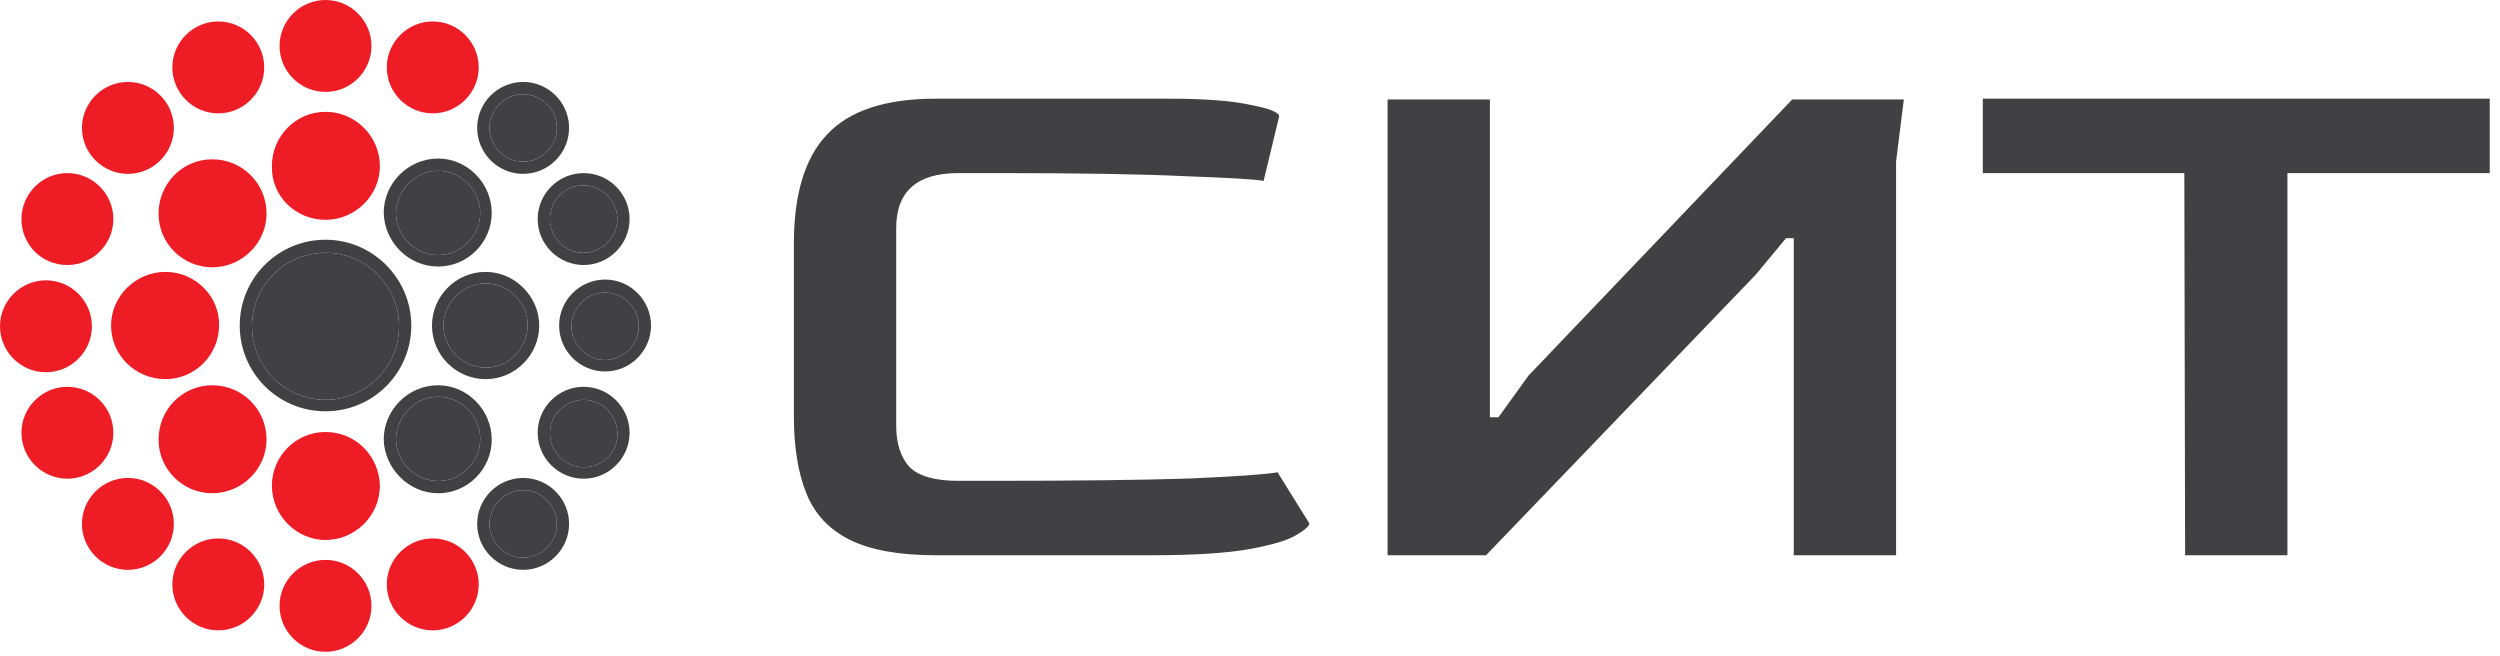
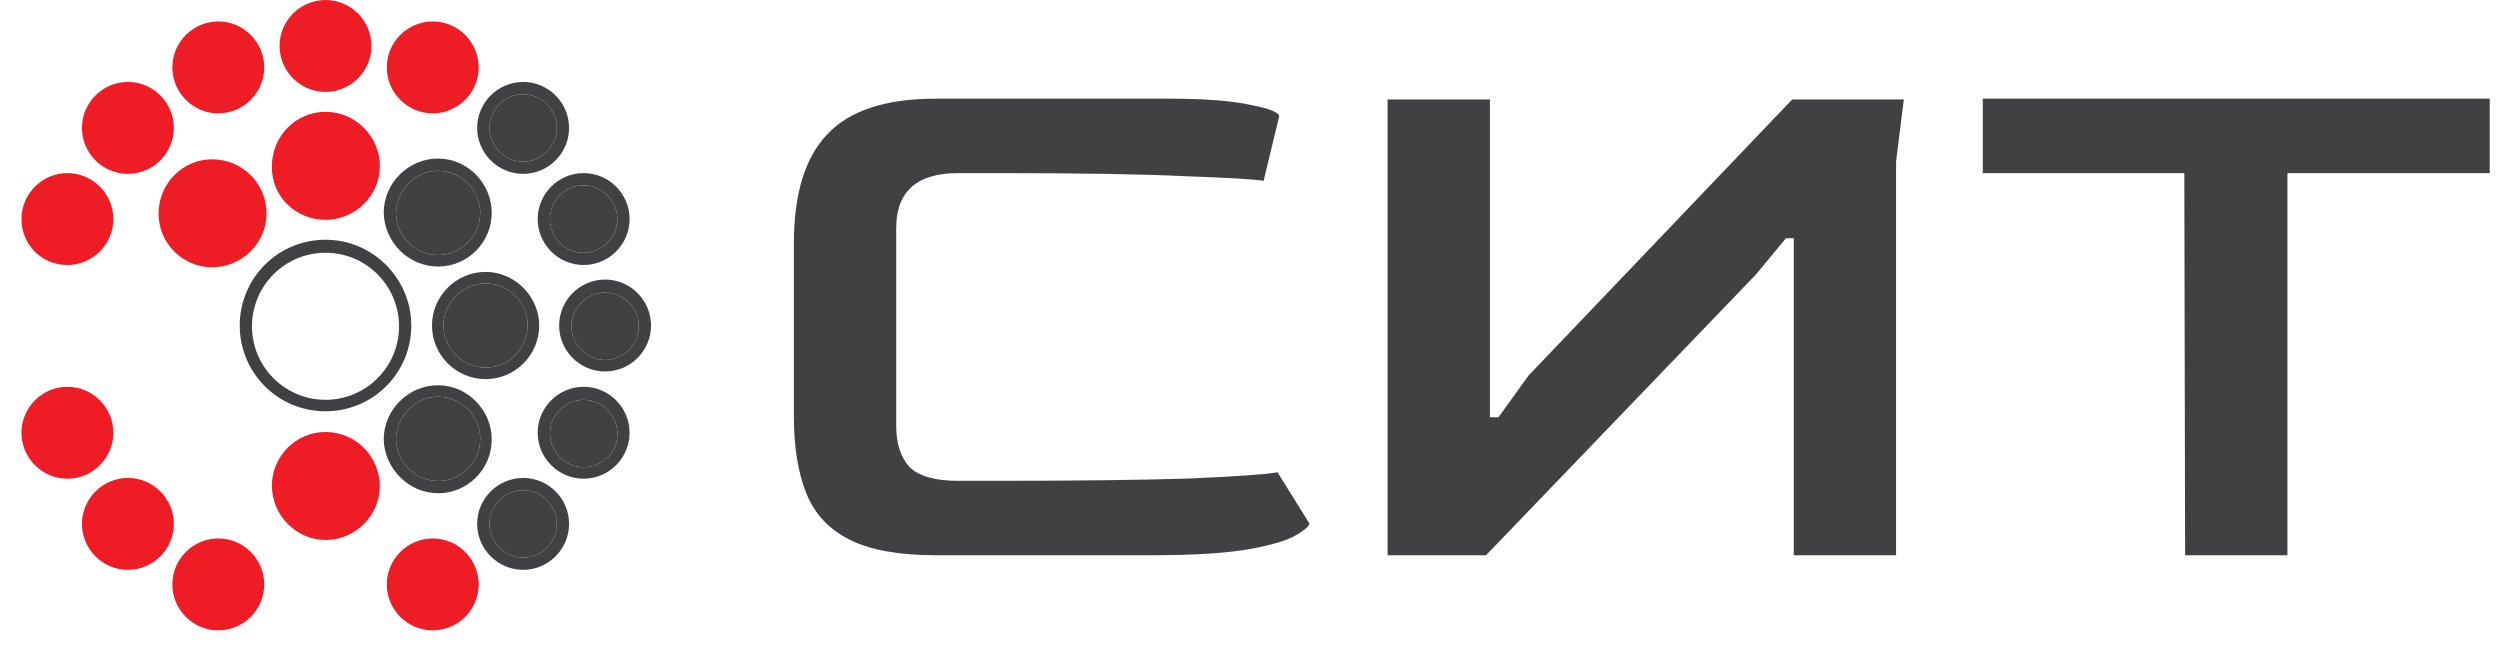
<svg xmlns="http://www.w3.org/2000/svg" width="141" height="37" viewBox="0 0 141 37" fill="none">
  <path d="M18.359 13.521C15.681 13.521 13.521 15.681 13.521 18.359C13.521 21.038 15.681 23.197 18.359 23.197C21.038 23.197 23.197 21.038 23.197 18.359C23.197 15.724 21.038 13.521 18.359 13.521ZM18.359 22.549C16.07 22.549 14.212 20.692 14.212 18.402C14.212 16.113 16.07 14.255 18.359 14.255C20.649 14.255 22.506 16.113 22.506 18.402C22.506 20.692 20.649 22.549 18.359 22.549Z" fill="#414042" />
  <path d="M18.359 12.398C20.044 12.398 21.426 11.015 21.426 9.374C21.426 7.689 20.044 6.307 18.359 6.307C16.674 6.307 15.335 7.689 15.335 9.374C15.292 11.059 16.674 12.398 18.359 12.398Z" fill="#ED1C25" />
  <path d="M24.709 15.033C26.394 15.033 27.733 13.651 27.733 12.009C27.733 10.324 26.351 8.942 24.709 8.942C23.025 8.942 21.642 10.324 21.642 12.009C21.686 13.694 23.068 15.033 24.709 15.033ZM24.709 9.633C26.005 9.633 27.085 10.713 27.085 12.009C27.085 13.305 26.005 14.385 24.709 14.385C23.413 14.385 22.333 13.305 22.333 12.009C22.377 10.713 23.413 9.633 24.709 9.633Z" fill="#414042" />
  <path d="M27.388 15.335C25.703 15.335 24.364 16.718 24.364 18.359C24.364 20.044 25.746 21.383 27.388 21.383C29.072 21.383 30.412 20.001 30.412 18.359C30.412 16.718 29.029 15.335 27.388 15.335ZM27.388 20.735C26.092 20.735 25.012 19.655 25.012 18.359C25.012 17.063 26.092 15.983 27.388 15.983C28.684 15.983 29.764 17.063 29.764 18.359C29.72 19.698 28.684 20.735 27.388 20.735Z" fill="#414042" />
  <path d="M24.709 27.82C26.394 27.82 27.733 26.437 27.733 24.796C27.733 23.111 26.351 21.729 24.709 21.729C23.025 21.729 21.642 23.111 21.642 24.796C21.686 26.437 23.068 27.82 24.709 27.82ZM24.709 22.377C26.005 22.377 27.085 23.457 27.085 24.753C27.085 26.049 26.005 27.128 24.709 27.128C23.413 27.128 22.333 26.049 22.333 24.753C22.377 23.457 23.413 22.377 24.709 22.377Z" fill="#414042" />
  <path d="M18.359 24.364C16.674 24.364 15.335 25.746 15.335 27.388C15.335 29.072 16.718 30.455 18.359 30.455C20.044 30.455 21.426 29.072 21.426 27.388C21.383 25.703 20.044 24.364 18.359 24.364Z" fill="#ED1C25" />
-   <path d="M11.966 21.729C10.281 21.729 8.942 23.111 8.942 24.796C8.942 26.48 10.324 27.82 11.966 27.82C13.651 27.82 15.033 26.437 15.033 24.796C15.033 23.068 13.651 21.729 11.966 21.729Z" fill="#ED1C25" />
-   <path d="M9.331 15.335C7.646 15.335 6.264 16.718 6.264 18.359C6.264 20.044 7.646 21.383 9.331 21.383C11.015 21.383 12.355 20.001 12.355 18.359C12.398 16.718 11.015 15.335 9.331 15.335Z" fill="#ED1C25" />
  <path d="M11.966 8.985C10.281 8.985 8.942 10.368 8.942 12.052C8.942 13.737 10.324 15.076 11.966 15.076C13.651 15.076 15.033 13.694 15.033 12.052C15.033 10.324 13.651 8.985 11.966 8.985Z" fill="#ED1C25" />
  <path d="M18.359 5.184C19.785 5.184 20.951 4.017 20.951 2.592C20.951 1.166 19.785 0 18.359 0C16.934 0 15.767 1.166 15.767 2.592C15.767 4.017 16.934 5.184 18.359 5.184Z" fill="#ED1C25" />
  <path d="M24.407 6.393C25.832 6.393 26.999 5.227 26.999 3.801C26.999 2.376 25.832 1.21 24.407 1.21C22.981 1.21 21.815 2.376 21.815 3.801C21.815 5.227 22.981 6.393 24.407 6.393Z" fill="#ED1C25" />
  <path d="M29.504 9.806C30.93 9.806 32.096 8.64 32.096 7.214C32.096 5.789 30.93 4.622 29.504 4.622C28.079 4.622 26.912 5.789 26.912 7.214C26.912 8.64 28.079 9.806 29.504 9.806ZM29.504 5.313C30.541 5.313 31.405 6.177 31.405 7.214C31.405 8.251 30.541 9.115 29.504 9.115C28.468 9.115 27.604 8.251 27.604 7.214C27.604 6.177 28.468 5.313 29.504 5.313Z" fill="#414042" />
  <path d="M30.325 12.355C30.325 13.78 31.491 14.947 32.917 14.947C34.343 14.947 35.509 13.78 35.509 12.355C35.509 10.929 34.343 9.763 32.917 9.763C31.491 9.763 30.325 10.929 30.325 12.355ZM32.917 10.454C33.954 10.454 34.818 11.318 34.818 12.355C34.818 13.391 33.954 14.255 32.917 14.255C31.88 14.255 31.016 13.391 31.016 12.355C31.016 11.275 31.88 10.454 32.917 10.454Z" fill="#414042" />
  <path d="M34.127 15.767C32.701 15.767 31.535 16.934 31.535 18.359C31.535 19.785 32.701 20.951 34.127 20.951C35.552 20.951 36.718 19.785 36.718 18.359C36.718 16.934 35.552 15.767 34.127 15.767ZM34.127 20.303C33.09 20.303 32.226 19.439 32.226 18.402C32.226 17.366 33.09 16.502 34.127 16.502C35.163 16.502 36.027 17.366 36.027 18.402C36.027 19.439 35.163 20.303 34.127 20.303Z" fill="#414042" />
  <path d="M32.917 21.815C31.491 21.815 30.325 22.981 30.325 24.407C30.325 25.832 31.491 26.999 32.917 26.999C34.343 26.999 35.509 25.832 35.509 24.407C35.509 22.981 34.343 21.815 32.917 21.815ZM32.917 26.351C31.88 26.351 31.016 25.487 31.016 24.45C31.016 23.413 31.88 22.549 32.917 22.549C33.954 22.549 34.818 23.413 34.818 24.45C34.861 25.487 33.997 26.351 32.917 26.351Z" fill="#414042" />
  <path d="M29.504 26.956C28.079 26.956 26.912 28.122 26.912 29.547C26.912 30.973 28.079 32.139 29.504 32.139C30.93 32.139 32.096 30.973 32.096 29.547C32.096 28.122 30.93 26.956 29.504 26.956ZM29.504 31.448C28.468 31.448 27.604 30.584 27.604 29.547C27.604 28.511 28.468 27.647 29.504 27.647C30.541 27.647 31.405 28.511 31.405 29.547C31.405 30.584 30.584 31.448 29.504 31.448Z" fill="#414042" />
  <path d="M24.407 30.368C22.981 30.368 21.815 31.535 21.815 32.96C21.815 34.386 22.981 35.552 24.407 35.552C25.832 35.552 26.999 34.386 26.999 32.96C26.999 31.535 25.832 30.368 24.407 30.368Z" fill="#ED1C25" />
-   <path d="M18.359 31.578C16.934 31.578 15.767 32.744 15.767 34.17C15.767 35.595 16.934 36.762 18.359 36.762C19.785 36.762 20.951 35.595 20.951 34.17C20.951 32.744 19.785 31.578 18.359 31.578Z" fill="#ED1C25" />
  <path d="M12.312 6.393C13.737 6.393 14.903 5.227 14.903 3.801C14.903 2.376 13.737 1.21 12.312 1.21C10.886 1.21 9.72 2.376 9.72 3.801C9.72 5.227 10.886 6.393 12.312 6.393Z" fill="#ED1C25" />
  <path d="M7.214 9.806C8.64 9.806 9.806 8.64 9.806 7.214C9.806 5.789 8.64 4.622 7.214 4.622C5.789 4.622 4.622 5.789 4.622 7.214C4.622 8.64 5.789 9.806 7.214 9.806Z" fill="#ED1C25" />
  <path d="M3.801 14.947C5.227 14.947 6.393 13.78 6.393 12.355C6.393 10.929 5.227 9.763 3.801 9.763C2.376 9.763 1.21 10.929 1.21 12.355C1.21 13.78 2.333 14.947 3.801 14.947Z" fill="#ED1C25" />
-   <path d="M5.184 18.402C5.184 16.977 4.017 15.81 2.592 15.81C1.166 15.81 0 16.977 0 18.402C0 19.828 1.166 20.994 2.592 20.994C4.017 20.994 5.184 19.828 5.184 18.402Z" fill="#ED1C25" />
  <path d="M6.393 24.407C6.393 22.981 5.227 21.815 3.801 21.815C2.376 21.815 1.21 22.981 1.21 24.407C1.21 25.832 2.376 26.999 3.801 26.999C5.227 26.999 6.393 25.832 6.393 24.407Z" fill="#ED1C25" />
  <path d="M7.214 26.956C5.789 26.956 4.622 28.122 4.622 29.547C4.622 30.973 5.789 32.139 7.214 32.139C8.64 32.139 9.806 30.973 9.806 29.547C9.806 28.122 8.64 26.956 7.214 26.956Z" fill="#ED1C25" />
  <path d="M12.312 30.368C10.886 30.368 9.72 31.535 9.72 32.96C9.72 34.386 10.886 35.552 12.312 35.552C13.737 35.552 14.903 34.386 14.903 32.96C14.903 31.535 13.737 30.368 12.312 30.368Z" fill="#ED1C25" />
-   <path d="M18.359 22.549C16.07 22.549 14.212 20.692 14.212 18.402C14.212 16.113 16.07 14.255 18.359 14.255C20.649 14.255 22.506 16.113 22.506 18.402C22.506 20.692 20.649 22.549 18.359 22.549Z" fill="#414042" />
  <path d="M24.709 22.377C26.005 22.377 27.085 23.457 27.085 24.753C27.085 26.049 26.005 27.128 24.709 27.128C23.413 27.128 22.333 26.049 22.333 24.753C22.377 23.457 23.413 22.377 24.709 22.377Z" fill="#414042" />
  <path d="M27.388 20.735C26.092 20.735 25.012 19.655 25.012 18.359C25.012 17.063 26.092 15.983 27.388 15.983C28.684 15.983 29.764 17.063 29.764 18.359C29.72 19.698 28.684 20.735 27.388 20.735Z" fill="#414042" />
  <path d="M24.709 9.633C26.005 9.633 27.085 10.713 27.085 12.009C27.085 13.305 26.005 14.385 24.709 14.385C23.413 14.385 22.333 13.305 22.333 12.009C22.377 10.713 23.413 9.633 24.709 9.633Z" fill="#414042" />
  <path d="M29.504 5.313C30.541 5.313 31.405 6.177 31.405 7.214C31.405 8.251 30.541 9.115 29.504 9.115C28.468 9.115 27.604 8.251 27.604 7.214C27.604 6.177 28.468 5.313 29.504 5.313Z" fill="#414042" />
  <path d="M32.917 10.454C33.954 10.454 34.818 11.318 34.818 12.355C34.818 13.391 33.954 14.255 32.917 14.255C31.88 14.255 31.016 13.391 31.016 12.355C31.016 11.275 31.88 10.454 32.917 10.454Z" fill="#414042" />
  <path d="M29.504 31.448C28.468 31.448 27.604 30.584 27.604 29.547C27.604 28.511 28.468 27.647 29.504 27.647C30.541 27.647 31.405 28.511 31.405 29.547C31.405 30.584 30.584 31.448 29.504 31.448Z" fill="#414042" />
  <path d="M32.917 26.351C31.88 26.351 31.016 25.487 31.016 24.45C31.016 23.413 31.88 22.549 32.917 22.549C33.954 22.549 34.818 23.413 34.818 24.45C34.861 25.487 33.997 26.351 32.917 26.351Z" fill="#414042" />
  <path d="M34.127 20.303C33.09 20.303 32.226 19.439 32.226 18.402C32.226 17.366 33.09 16.502 34.127 16.502C35.163 16.502 36.027 17.366 36.027 18.402C36.027 19.439 35.163 20.303 34.127 20.303Z" fill="#414042" />
  <path d="M52.776 31.316C50.706 31.316 49.089 31.024 47.923 30.441C46.757 29.858 45.941 28.984 45.475 27.818C45.008 26.652 44.775 25.21 44.775 23.49V13.741C44.775 10.943 45.402 8.888 46.655 7.577C47.908 6.236 49.949 5.566 52.776 5.566H65.935C67.946 5.566 69.476 5.682 70.525 5.915C71.603 6.119 72.143 6.338 72.143 6.571L71.268 10.2C70.773 10.112 69.301 10.025 66.853 9.938C64.434 9.821 60.907 9.763 56.273 9.763H54.043C51.712 9.763 50.546 10.797 50.546 12.867V24.015C50.546 25.006 50.794 25.778 51.289 26.332C51.814 26.856 52.732 27.119 54.043 27.119H55.836C60.674 27.119 64.419 27.075 67.071 26.988C69.753 26.871 71.414 26.754 72.055 26.638L73.848 29.523C73.848 29.669 73.6 29.887 73.105 30.179C72.638 30.47 71.764 30.733 70.481 30.966C69.199 31.199 67.348 31.316 64.929 31.316H52.776Z" fill="#414042" />
  <path d="M123.24 31.316L123.196 9.763H111.83V5.566H140.421V9.763H129.011V31.316H123.24Z" fill="#414042" />
  <path d="M106.939 31.316V9.107L107.376 5.609H101.081L86.217 21.173L84.512 23.534H84.031V5.609H78.26V31.316H83.812L99.026 15.49L100.731 13.435H101.169V31.316H106.939Z" fill="#414042" />
</svg>